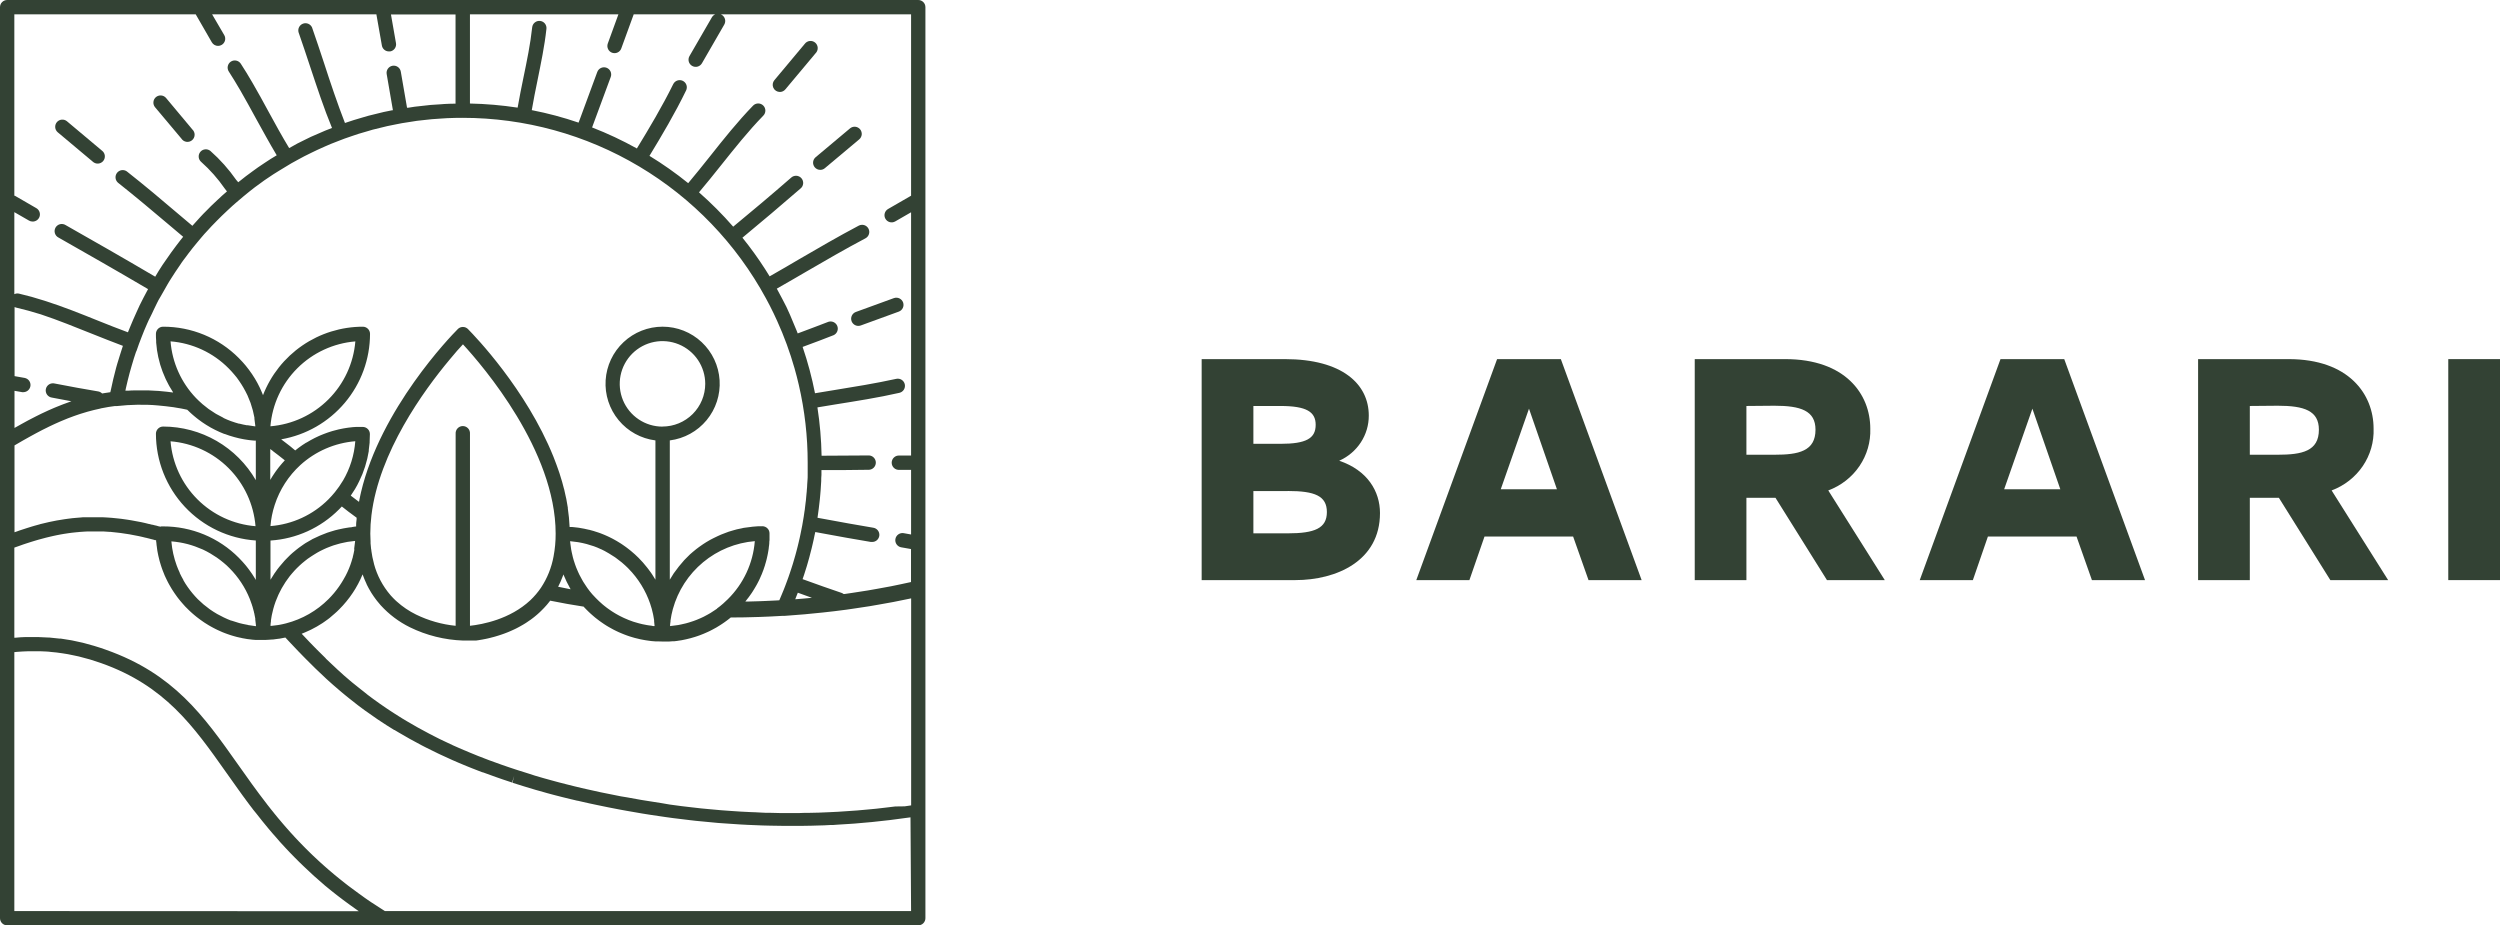
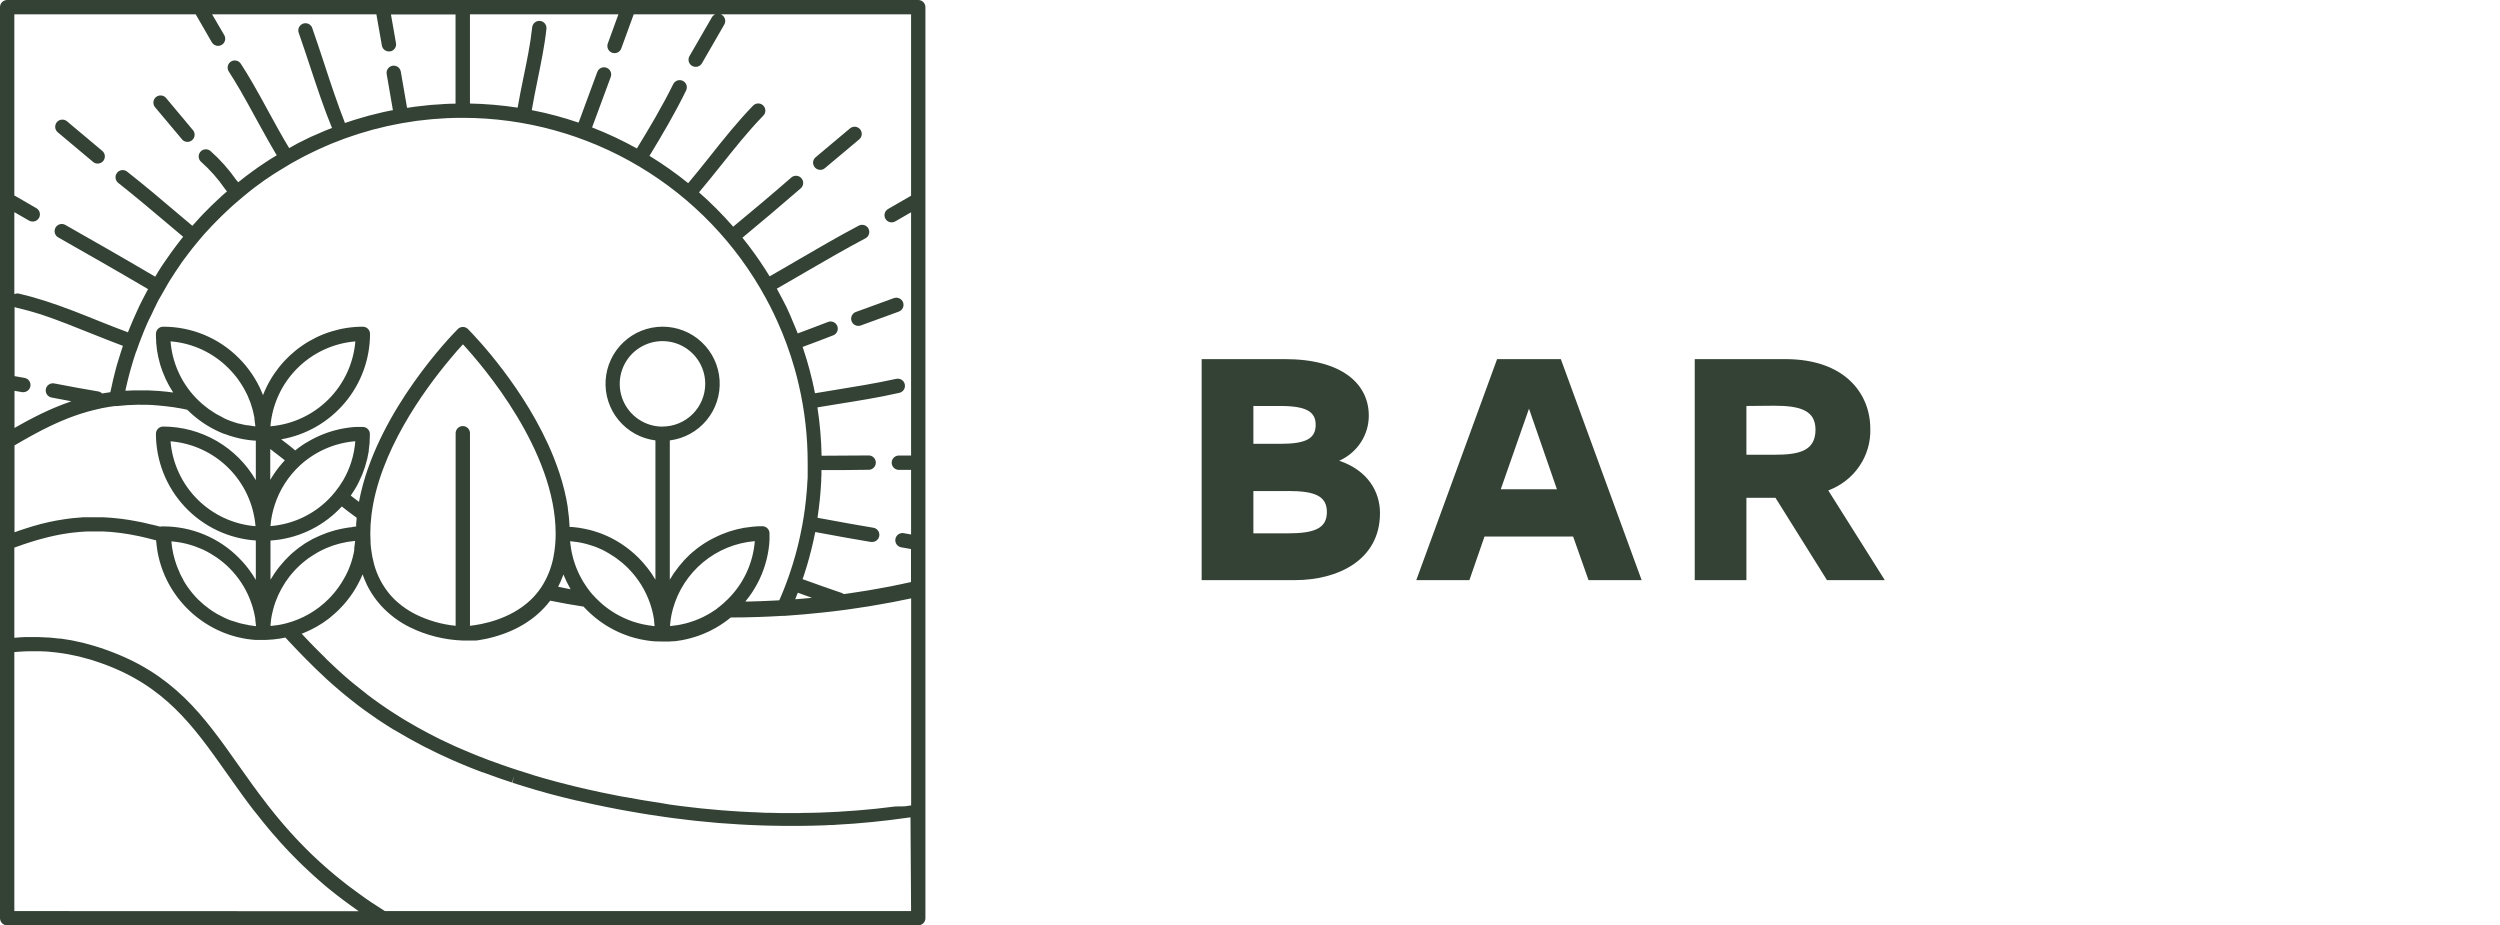
<svg xmlns="http://www.w3.org/2000/svg" width="181" height="67" viewBox="0 0 181 67" fill="none">
  <path d="M67 0.52C67 0.452 66.987 0.385 66.961 0.321C66.935 0.258 66.897 0.201 66.849 0.153C66.801 0.104 66.744 0.066 66.681 0.04C66.618 0.013 66.55 -7.5889e-07 66.482 0H0.52C0.382 0 0.25 0.055 0.152 0.152C0.055 0.25 0 0.382 0 0.52V31.95V46.74V66.477C-7.5889e-07 66.545 0.013 66.613 0.04 66.676C0.066 66.739 0.104 66.796 0.153 66.844C0.201 66.892 0.258 66.93 0.321 66.956C0.385 66.982 0.452 66.995 0.52 66.995H66.482C66.619 66.995 66.751 66.941 66.848 66.843C66.945 66.746 67 66.615 67 66.477V0.52ZM64.814 58.388L64.142 58.469C63.897 58.496 63.675 58.525 63.441 58.55L62.776 58.613L62.06 58.677L61.401 58.723L60.668 58.772L60.008 58.804L59.275 58.835L58.611 58.85C58.366 58.85 58.122 58.85 57.878 58.865H56.471L55.784 58.848C55.54 58.848 55.295 58.848 55.051 58.828C54.807 58.809 54.58 58.806 54.345 58.796L53.629 58.76L52.896 58.711C52.652 58.694 52.43 58.679 52.198 58.66C51.966 58.64 51.69 58.613 51.435 58.591L50.761 58.528C50.497 58.501 50.231 58.467 49.967 58.437L49.32 58.361C49.039 58.327 48.758 58.286 48.477 58.247L47.883 58.144C47.578 58.1 47.273 58.049 46.967 58L46.427 57.914C46.08 57.856 45.733 57.79 45.386 57.726L44.952 57.655C44.463 57.563 43.974 57.462 43.486 57.36L42.526 57.147L42.106 57.052L41.79 56.976L41.597 56.93L41.031 56.788C40.877 56.752 40.725 56.712 40.562 56.668L40.469 56.644L40.224 56.578L39.944 56.502L39.699 56.434L39.404 56.353L39.127 56.273C38.859 56.197 38.593 56.119 38.336 56.028L37.498 55.764L37.454 55.75L37.303 55.701L36.834 55.545C36.655 55.484 36.479 55.425 36.303 55.361L35.39 55.032C35.378 55.026 35.365 55.021 35.353 55.017L35.055 54.902L34.755 54.785L34.708 54.768L34.649 54.746L34.52 54.694L34.469 54.672L34.266 54.589C34.193 54.562 34.122 54.533 34.051 54.502L33.975 54.47L33.641 54.328L33.606 54.316L33.237 54.157C32.954 54.032 32.675 53.913 32.407 53.778L32.221 53.69C31.955 53.563 31.696 53.446 31.442 53.307L31.407 53.29L31.254 53.209L31.07 53.116C30.506 52.821 29.959 52.515 29.439 52.205L29.221 52.073L29.177 52.046L29.15 52.032L28.889 51.868C28.796 51.812 28.703 51.751 28.608 51.69L28.388 51.55L28.227 51.443L27.965 51.269C27.66 51.064 27.36 50.852 27.066 50.637L26.932 50.539L26.903 50.517L26.622 50.307L26.319 50.062L26.126 49.911L25.994 49.806L25.723 49.589L25.478 49.393L25.354 49.288C25.2 49.159 25.048 49.029 24.904 48.902L24.636 48.658L24.408 48.453L24.391 48.435L24.147 48.206L23.925 47.998L23.585 47.676V47.663L22.925 47.011L22.825 46.908L22.681 46.762L22.503 46.579L22.424 46.498C22.227 46.291 22.031 46.088 21.841 45.883L21.941 45.843L22.092 45.78C22.19 45.739 22.288 45.695 22.386 45.648L22.527 45.582C22.649 45.522 22.769 45.458 22.886 45.391L22.94 45.362C23.077 45.284 23.209 45.203 23.338 45.118L23.456 45.037C23.548 44.974 23.639 44.91 23.727 44.844L23.859 44.744L24.103 44.534L24.215 44.439C24.332 44.334 24.46 44.226 24.56 44.116C24.66 44.006 24.743 43.931 24.828 43.835L24.916 43.733C24.97 43.669 25.026 43.608 25.08 43.542C25.134 43.476 25.148 43.454 25.183 43.41C25.217 43.366 25.273 43.298 25.317 43.239L25.42 43.093L25.537 42.926C25.571 42.875 25.605 42.819 25.64 42.765C25.674 42.711 25.708 42.66 25.74 42.606L25.837 42.433C25.867 42.379 25.898 42.328 25.925 42.277C25.952 42.225 25.986 42.157 26.016 42.096C26.045 42.035 26.072 41.991 26.096 41.937L26.177 41.754C26.201 41.7 26.226 41.646 26.248 41.593V41.578C26.287 41.685 26.326 41.788 26.368 41.888L26.412 41.996C26.456 42.098 26.5 42.198 26.548 42.299C26.548 42.299 26.548 42.299 26.548 42.311C26.646 42.511 26.751 42.699 26.861 42.88L26.917 42.97C26.964 43.044 27.012 43.114 27.061 43.185C27.11 43.256 27.137 43.293 27.176 43.344C27.215 43.395 27.252 43.449 27.294 43.501C27.379 43.608 27.465 43.713 27.555 43.813L27.57 43.83C28.168 44.486 28.884 45.024 29.68 45.416C30.881 46.003 32.192 46.33 33.528 46.376H33.799H33.873H33.914H33.997H34.048H34.139H34.2H34.298H34.364H34.469L34.542 46.364L34.652 46.349L34.733 46.334L34.85 46.315L34.938 46.3L35.057 46.276L35.15 46.259L35.277 46.232L35.373 46.21L35.505 46.178L35.605 46.151L35.739 46.117L35.844 46.088L35.981 46.046L36.088 46.014L36.23 45.968L36.34 45.931L36.484 45.88L36.594 45.839L36.741 45.782L36.853 45.736L37 45.672L37.114 45.621L37.261 45.553L37.378 45.496L37.522 45.421L37.64 45.357L37.786 45.274L37.901 45.208L38.048 45.118L38.16 45.044L38.304 44.944L38.417 44.869L38.561 44.761L38.671 44.676L38.81 44.561L38.917 44.47L39.057 44.343L39.157 44.248C39.206 44.204 39.252 44.155 39.298 44.106C39.345 44.057 39.362 44.045 39.391 44.011C39.421 43.977 39.487 43.906 39.533 43.855C39.58 43.803 39.589 43.791 39.619 43.757C39.648 43.723 39.721 43.63 39.773 43.566L39.834 43.488L39.948 43.51C40.295 43.581 40.645 43.647 40.999 43.711L41.123 43.733C41.458 43.791 41.798 43.847 42.14 43.901L42.252 43.918C42.277 43.948 42.306 43.974 42.33 44.004L42.47 44.148L42.621 44.297L42.768 44.434C42.819 44.483 42.873 44.527 42.926 44.573L43.078 44.703L43.244 44.832L43.403 44.954L43.574 45.074L43.737 45.186L43.913 45.299L44.084 45.401L44.265 45.501C44.324 45.533 44.383 45.567 44.441 45.597L44.629 45.69L44.805 45.773L45.001 45.856C45.062 45.88 45.12 45.907 45.181 45.929L45.382 46.005L45.562 46.068L45.773 46.132L45.953 46.185C46.024 46.205 46.097 46.22 46.168 46.237C46.239 46.254 46.288 46.269 46.349 46.281C46.41 46.293 46.501 46.31 46.576 46.325L46.752 46.356C46.833 46.371 46.913 46.381 46.996 46.391L47.158 46.413L47.431 46.435H47.571C47.707 46.435 47.844 46.447 47.983 46.447C48.098 46.447 48.211 46.447 48.323 46.447H48.438L48.663 46.43H48.795L49.002 46.405L49.142 46.383L49.337 46.354L49.481 46.325L49.669 46.286L49.813 46.251L49.999 46.205L50.143 46.163L50.322 46.11L50.466 46.063L50.642 46.002L50.786 45.946L50.957 45.878L51.098 45.816L51.264 45.743L51.406 45.675L51.567 45.592L51.707 45.516L51.863 45.431L52 45.347L52.154 45.252L52.288 45.164L52.435 45.064L52.567 44.969L52.708 44.864L52.838 44.761L52.909 44.705H53.014C53.6 44.705 54.188 44.694 54.778 44.673H54.846C55.44 44.654 56.031 44.624 56.62 44.59H56.695H56.781L56.944 44.578C57.804 44.519 58.679 44.444 59.549 44.348C60.119 44.288 60.689 44.22 61.259 44.143C61.459 44.116 61.66 44.084 61.86 44.055C62.226 44.001 62.593 43.948 62.959 43.889C63.184 43.852 63.406 43.811 63.631 43.772C63.971 43.713 64.313 43.652 64.652 43.589L65.319 43.454C65.534 43.41 65.752 43.369 65.967 43.322V58.31L65.498 58.379L64.814 58.388ZM20.214 45.24L20.067 45.262C19.935 45.284 19.803 45.299 19.671 45.311H19.583C19.583 45.198 19.603 45.086 19.617 44.976C19.616 44.954 19.616 44.932 19.617 44.91C19.632 44.798 19.652 44.688 19.671 44.578L19.693 44.473C19.72 44.343 19.749 44.214 19.786 44.084C19.832 43.908 19.889 43.735 19.95 43.564C19.969 43.51 19.994 43.456 20.016 43.4C20.06 43.288 20.104 43.176 20.155 43.066C20.184 43.002 20.216 42.941 20.248 42.878C20.28 42.814 20.343 42.685 20.397 42.589C20.451 42.494 20.473 42.462 20.512 42.399C20.551 42.335 20.617 42.223 20.673 42.137L20.805 41.952C20.863 41.871 20.922 41.788 20.983 41.707L21.132 41.529C21.196 41.456 21.259 41.38 21.325 41.309L21.486 41.141L21.697 40.938C21.753 40.884 21.811 40.833 21.872 40.781C21.933 40.73 22.019 40.657 22.095 40.598C22.171 40.54 22.217 40.501 22.28 40.454C22.344 40.408 22.437 40.342 22.525 40.288L22.723 40.161C22.803 40.107 22.889 40.061 22.967 40.012C23.045 39.963 23.101 39.936 23.17 39.9C23.238 39.863 23.346 39.812 23.436 39.77C23.526 39.728 23.575 39.704 23.646 39.675C23.717 39.645 23.832 39.602 23.927 39.565L24.14 39.487C24.237 39.455 24.34 39.426 24.44 39.399L24.648 39.34C24.758 39.311 24.87 39.291 24.98 39.269L25.171 39.23C25.305 39.208 25.439 39.194 25.576 39.179L25.708 39.164C25.707 39.175 25.707 39.187 25.708 39.198C25.693 39.372 25.671 39.543 25.644 39.711L25.652 39.821C25.62 39.992 25.586 40.161 25.542 40.327C25.542 40.352 25.542 40.373 25.525 40.395C25.476 40.569 25.425 40.74 25.363 40.911C25.302 41.08 25.234 41.243 25.161 41.4L25.134 41.458C25.061 41.614 24.982 41.768 24.89 41.917L24.846 41.996C24.76 42.142 24.67 42.286 24.572 42.426L24.521 42.499C24.421 42.641 24.315 42.78 24.203 42.914C24.188 42.931 24.174 42.946 24.162 42.963C24.042 43.105 23.917 43.242 23.785 43.373C22.939 44.221 21.881 44.827 20.722 45.128C20.553 45.174 20.385 45.208 20.214 45.24ZM17.937 45.24L17.849 45.225C17.678 45.194 17.504 45.157 17.338 45.113L17.27 45.093C17.094 45.044 16.923 44.991 16.754 44.93H16.73C16.561 44.866 16.393 44.795 16.241 44.72L16.207 44.705C16.046 44.627 15.889 44.544 15.736 44.461L15.677 44.426C15.528 44.339 15.381 44.246 15.237 44.145L15.181 44.106C15.039 44.004 14.9 43.896 14.766 43.784L14.724 43.75C14.585 43.632 14.45 43.505 14.321 43.381C14.053 43.108 13.808 42.813 13.588 42.499C13.478 42.343 13.376 42.184 13.278 42.01C13.278 42.004 13.278 41.997 13.278 41.991C13.183 41.827 13.095 41.661 13.014 41.49V41.468C12.931 41.294 12.858 41.119 12.792 40.94C12.59 40.389 12.462 39.814 12.411 39.23C12.411 39.23 12.411 39.208 12.411 39.198H12.44C12.613 39.213 12.784 39.233 12.955 39.262L13.034 39.274C13.205 39.303 13.371 39.34 13.537 39.382L13.613 39.401C13.779 39.447 13.942 39.496 14.101 39.553L14.172 39.58C14.333 39.638 14.495 39.704 14.661 39.775L14.724 39.804C14.88 39.88 15.037 39.958 15.188 40.048L15.24 40.078C15.393 40.168 15.545 40.264 15.694 40.366L15.731 40.393C15.882 40.499 16.029 40.611 16.17 40.73L16.192 40.747C16.339 40.872 16.483 40.992 16.62 41.141C17.254 41.776 17.752 42.533 18.086 43.366L18.105 43.417C18.154 43.542 18.201 43.662 18.242 43.796C18.242 43.83 18.262 43.862 18.274 43.896C18.315 44.035 18.355 44.175 18.389 44.316C18.389 44.341 18.389 44.368 18.406 44.392C18.435 44.522 18.459 44.649 18.482 44.781C18.482 44.805 18.482 44.832 18.482 44.859C18.504 45.005 18.521 45.152 18.533 45.299C18.534 45.31 18.534 45.321 18.533 45.333H18.496C18.284 45.301 18.11 45.279 17.937 45.25V45.24ZM11.028 37.989H11.006L10.864 37.952L10.806 37.938H10.788L10.505 37.867L10.219 37.803C9.975 37.752 9.731 37.706 9.486 37.667C9.398 37.65 9.313 37.64 9.225 37.625L8.78 37.562L8.48 37.53C8.35 37.515 8.221 37.501 8.094 37.491L7.788 37.469L7.424 37.449H7.121H6.775H6.481C6.367 37.449 6.254 37.449 6.142 37.449C6.029 37.449 5.954 37.449 5.858 37.464L5.526 37.491L5.255 37.515L4.92 37.557L4.676 37.591L4.331 37.647L4.104 37.684C3.97 37.708 3.838 37.737 3.706 37.764L3.55 37.796L3.005 37.925C2.961 37.925 2.917 37.952 2.871 37.962L2.472 38.072L2.274 38.131L1.954 38.231L1.737 38.302L1.444 38.397L1.217 38.478L1.05 38.536V32.248L1.673 31.886L1.725 31.857L2.103 31.645L2.187 31.598L2.541 31.405L2.641 31.351L2.98 31.173L3.093 31.114L3.42 30.953L3.54 30.892L3.867 30.738L3.992 30.68L4.322 30.533L4.449 30.479C4.559 30.43 4.669 30.386 4.781 30.342L4.91 30.289L5.25 30.162L5.377 30.115L5.726 29.995L5.851 29.954C5.971 29.915 6.095 29.878 6.215 29.844L6.337 29.807L6.718 29.707L6.831 29.678L7.234 29.587L7.329 29.561C7.471 29.531 7.615 29.507 7.759 29.482L7.849 29.465L8.326 29.397H8.377H8.487C8.976 29.343 9.445 29.311 9.936 29.304C10.427 29.297 10.913 29.304 11.443 29.355C11.634 29.372 11.822 29.39 12.01 29.412L12.198 29.436L12.565 29.482L12.78 29.519L13.107 29.573L13.327 29.617L13.556 29.666L13.637 29.741L13.767 29.866L13.913 29.998C13.957 30.037 14.001 30.076 14.047 30.113C14.094 30.149 14.15 30.198 14.201 30.24L14.336 30.347L14.499 30.467L14.634 30.565L14.807 30.68L14.941 30.767L15.125 30.877L15.257 30.956L15.457 31.061L15.582 31.127L15.806 31.232C15.843 31.249 15.877 31.268 15.914 31.283C16.019 31.329 16.124 31.373 16.232 31.415H16.258C16.371 31.459 16.483 31.498 16.598 31.537L16.723 31.574C16.798 31.598 16.874 31.622 16.95 31.642L17.101 31.681L17.306 31.733L17.47 31.767L17.668 31.806L17.839 31.833L18.034 31.862L18.21 31.881L18.406 31.899H18.521V34.764C17.841 33.586 16.863 32.606 15.685 31.925C14.507 31.244 13.17 30.884 11.81 30.882C11.672 30.882 11.539 30.937 11.442 31.035C11.344 31.132 11.289 31.265 11.289 31.403C11.291 33.367 12.039 35.258 13.382 36.693C14.724 38.127 16.56 38.999 18.521 39.132V41.988L18.457 41.878L18.352 41.712C18.32 41.661 18.288 41.61 18.254 41.558L18.142 41.4C18.108 41.348 18.071 41.297 18.034 41.248C17.998 41.199 17.954 41.143 17.915 41.092C17.876 41.04 17.841 40.996 17.802 40.948C17.763 40.899 17.707 40.84 17.661 40.784C17.614 40.728 17.59 40.701 17.553 40.662C17.468 40.567 17.381 40.474 17.289 40.383C16.572 39.661 15.718 39.088 14.777 38.698C13.836 38.308 12.828 38.109 11.81 38.111C11.775 38.109 11.739 38.109 11.704 38.111H11.678C11.655 38.115 11.633 38.122 11.612 38.131L11.551 38.114H11.519L11.384 38.075L11.277 38.045H11.253L11.143 38.016L11.043 37.989H11.028ZM4.886 29.155L4.578 29.267L4.41 29.333C4.305 29.372 4.2 29.414 4.097 29.458L3.943 29.521C3.826 29.57 3.699 29.622 3.589 29.675L3.489 29.719C3.335 29.788 3.183 29.859 3.032 29.932L2.995 29.949L2.587 30.152L2.46 30.218L2.147 30.379C2.099 30.406 2.05 30.433 1.998 30.457L1.705 30.618L1.561 30.697C1.458 30.753 1.356 30.809 1.256 30.868L1.129 30.939L1.05 30.983V28.295L1.608 28.393C1.638 28.395 1.669 28.395 1.7 28.393C1.829 28.39 1.951 28.34 2.045 28.252C2.138 28.164 2.196 28.045 2.207 27.917C2.218 27.789 2.181 27.662 2.104 27.559C2.027 27.457 1.914 27.387 1.788 27.362L1.055 27.232V22.232C1.089 22.246 1.125 22.259 1.16 22.268C1.732 22.4 2.318 22.561 2.949 22.757C4.209 23.174 5.482 23.697 6.713 24.186C7.427 24.472 8.162 24.762 8.898 25.039C8.873 25.109 8.851 25.18 8.829 25.251C8.77 25.425 8.717 25.601 8.663 25.774C8.609 25.947 8.551 26.14 8.49 26.336C8.428 26.531 8.394 26.692 8.345 26.873C8.297 27.054 8.245 27.257 8.199 27.45C8.152 27.643 8.116 27.819 8.077 28.002C8.05 28.134 8.016 28.263 7.989 28.395L7.796 28.425L7.6 28.454L7.393 28.488C7.316 28.41 7.217 28.358 7.109 28.339C6.176 28.18 5.072 27.987 3.963 27.767C3.894 27.749 3.822 27.745 3.752 27.756C3.682 27.767 3.614 27.791 3.554 27.829C3.494 27.867 3.442 27.916 3.401 27.975C3.361 28.033 3.333 28.099 3.319 28.169C3.305 28.239 3.306 28.31 3.321 28.38C3.336 28.449 3.365 28.515 3.406 28.573C3.447 28.631 3.5 28.679 3.561 28.716C3.622 28.753 3.689 28.777 3.76 28.786C4.236 28.881 4.71 28.969 5.169 29.052L5.05 29.094L4.886 29.155ZM9.872 25.439C9.931 25.261 9.994 25.085 10.058 24.909C10.121 24.733 10.18 24.582 10.244 24.421C10.307 24.259 10.38 24.074 10.451 23.9C10.522 23.727 10.586 23.582 10.656 23.424C10.727 23.265 10.808 23.082 10.901 22.911C10.994 22.74 11.045 22.603 11.121 22.449C11.196 22.295 11.289 22.114 11.365 21.946C11.441 21.777 11.521 21.648 11.609 21.501C11.697 21.355 11.793 21.171 11.888 21.012C11.983 20.854 12.056 20.724 12.132 20.582C12.208 20.441 12.33 20.26 12.433 20.094C12.535 19.928 12.611 19.815 12.701 19.679C12.792 19.542 12.914 19.363 13.021 19.209C13.129 19.056 13.192 18.938 13.297 18.811C13.402 18.684 13.525 18.506 13.639 18.355C13.754 18.203 13.837 18.096 13.938 17.968C14.038 17.841 14.182 17.673 14.302 17.524C14.421 17.375 14.507 17.279 14.612 17.155C14.717 17.03 14.856 16.869 14.995 16.727C15.134 16.586 15.21 16.483 15.32 16.373C15.43 16.263 15.586 16.097 15.723 15.96C15.86 15.823 15.946 15.733 16.061 15.623C16.175 15.513 16.339 15.354 16.481 15.225C16.622 15.095 16.725 15.008 16.83 14.902C16.935 14.797 17.121 14.658 17.27 14.521L17.629 14.216L18.078 13.85L18.45 13.559C18.606 13.441 18.765 13.329 18.924 13.214C19.082 13.1 19.168 13.031 19.307 12.943C19.447 12.855 19.63 12.723 19.796 12.616L20.189 12.371C20.355 12.266 20.524 12.166 20.692 12.066L21.096 11.822C21.267 11.724 21.44 11.631 21.613 11.538C21.787 11.446 21.887 11.387 22.026 11.316C22.166 11.245 22.381 11.14 22.559 11.052L22.979 10.85C23.16 10.766 23.341 10.688 23.524 10.605C23.666 10.544 23.81 10.478 23.954 10.419C24.137 10.344 24.325 10.273 24.511 10.202C24.657 10.146 24.802 10.087 24.948 10.034C25.136 9.965 25.327 9.902 25.517 9.838C25.666 9.789 25.813 9.735 25.962 9.689C26.155 9.628 26.351 9.574 26.546 9.518L26.993 9.386C27.191 9.335 27.391 9.288 27.591 9.24L28.041 9.13C28.246 9.083 28.451 9.047 28.657 9.005C28.806 8.976 28.955 8.944 29.106 8.917C29.319 8.878 29.531 8.849 29.746 8.817C29.893 8.795 30.037 8.768 30.184 8.748C30.408 8.719 30.636 8.697 30.86 8.673C31 8.658 31.136 8.641 31.276 8.629C31.52 8.607 31.776 8.592 32.026 8.577L32.38 8.555C32.751 8.538 33.113 8.531 33.494 8.531C37.993 8.532 42.408 9.747 46.273 12.049C50.139 14.35 53.312 17.652 55.457 21.606C55.552 21.785 55.647 21.963 55.74 22.141C55.924 22.5 56.099 22.863 56.265 23.233C56.77 24.346 57.191 25.495 57.526 26.671C57.638 27.066 57.741 27.465 57.834 27.868C58.262 29.715 58.477 31.605 58.476 33.501C58.476 33.721 58.476 33.941 58.476 34.158V34.368C58.476 34.517 58.476 34.666 58.459 34.816C58.459 34.899 58.447 34.982 58.442 35.06C58.442 35.194 58.427 35.329 58.415 35.465C58.415 35.551 58.401 35.639 58.393 35.724C58.381 35.854 58.371 35.986 58.357 36.115C58.357 36.203 58.337 36.294 58.327 36.382C58.313 36.509 58.298 36.626 58.281 36.763C58.281 36.851 58.256 36.941 58.244 37.031C58.232 37.122 58.21 37.276 58.19 37.405C58.171 37.535 58.159 37.586 58.144 37.676C58.129 37.767 58.102 37.921 58.081 38.045C58.059 38.17 58.046 38.226 58.027 38.316C58.007 38.407 57.98 38.561 57.953 38.683C57.927 38.805 57.914 38.864 57.895 38.954C57.875 39.044 57.841 39.198 57.812 39.313L57.746 39.584C57.714 39.704 57.685 39.829 57.653 39.944L57.58 40.212C57.545 40.332 57.514 40.456 57.477 40.566L57.397 40.838L57.286 41.184C57.257 41.277 57.225 41.368 57.196 41.458L57.079 41.8C57.045 41.891 57.013 41.981 56.979 42.074L56.854 42.408L56.747 42.685C56.703 42.794 56.659 42.904 56.612 43.012C56.566 43.119 56.536 43.198 56.495 43.29L56.422 43.461L56.158 43.476L55.425 43.51L55.005 43.527C54.76 43.527 54.516 43.544 54.252 43.549H53.971V43.537L54.02 43.476C54.079 43.403 54.138 43.33 54.194 43.254L54.269 43.151L54.404 42.961L54.482 42.843C54.521 42.782 54.56 42.721 54.597 42.658C54.633 42.594 54.648 42.575 54.672 42.533L54.78 42.347C54.802 42.303 54.826 42.262 54.848 42.22L54.949 42.023L55.007 41.9C55.041 41.825 55.076 41.749 55.107 41.671L55.151 41.573C55.195 41.465 55.239 41.353 55.278 41.243L55.3 41.175C55.332 41.087 55.361 40.996 55.391 40.906C55.391 40.864 55.413 40.823 55.425 40.781C55.437 40.74 55.467 40.635 55.486 40.562C55.506 40.488 55.508 40.469 55.52 40.422C55.532 40.376 55.552 40.281 55.567 40.21L55.596 40.066L55.633 39.853L55.655 39.709C55.655 39.636 55.674 39.562 55.681 39.489L55.696 39.347C55.696 39.267 55.696 39.186 55.713 39.103C55.713 39.064 55.713 39.023 55.713 38.983C55.713 38.864 55.713 38.739 55.713 38.619C55.714 38.551 55.7 38.483 55.675 38.42C55.649 38.357 55.611 38.3 55.562 38.252C55.514 38.203 55.457 38.165 55.394 38.139C55.331 38.112 55.264 38.099 55.195 38.099C54.985 38.099 54.775 38.099 54.57 38.126C54.502 38.126 54.433 38.143 54.365 38.15C54.228 38.165 54.091 38.18 53.954 38.202C53.876 38.202 53.795 38.231 53.71 38.248C53.588 38.27 53.466 38.294 53.348 38.324C53.231 38.353 53.182 38.368 53.104 38.392C53.026 38.417 52.879 38.456 52.767 38.492C52.654 38.529 52.601 38.551 52.523 38.583C52.444 38.614 52.31 38.661 52.205 38.705C52.1 38.749 52.041 38.776 51.961 38.815C51.88 38.854 51.758 38.91 51.658 38.961L51.413 39.088C51.316 39.142 51.221 39.198 51.125 39.257L50.901 39.401C50.805 39.462 50.715 39.528 50.624 39.594C50.534 39.66 50.48 39.697 50.412 39.753C50.343 39.809 50.236 39.895 50.148 39.97C50.06 40.046 50.016 40.08 49.953 40.139L49.708 40.383C49.652 40.442 49.591 40.498 49.535 40.559C49.479 40.62 49.366 40.75 49.291 40.847C49.242 40.904 49.193 40.955 49.149 41.014C49.039 41.15 48.936 41.29 48.836 41.434C48.819 41.456 48.802 41.475 48.787 41.497C48.685 41.651 48.587 41.807 48.494 41.969V31.886C49.537 31.754 50.49 31.229 51.16 30.419C51.83 29.609 52.165 28.574 52.099 27.525C52.033 26.476 51.569 25.491 50.803 24.772C50.037 24.052 49.025 23.652 47.974 23.652C46.922 23.652 45.911 24.052 45.145 24.772C44.378 25.491 43.915 26.476 43.848 27.525C43.782 28.574 44.118 29.609 44.788 30.419C45.457 31.229 46.41 31.754 47.453 31.886V41.988V41.971L47.409 41.898C47.346 41.79 47.28 41.685 47.212 41.583L47.123 41.453L46.943 41.209C46.909 41.165 46.877 41.121 46.843 41.08C46.777 40.996 46.711 40.913 46.64 40.835C46.611 40.796 46.579 40.759 46.547 40.723C46.444 40.61 46.342 40.498 46.232 40.388C46.122 40.278 46.053 40.215 45.963 40.132L45.875 40.056C45.812 40 45.748 39.944 45.682 39.89L45.575 39.804C45.516 39.755 45.455 39.709 45.394 39.663L45.274 39.575C45.215 39.533 45.157 39.489 45.096 39.45L44.969 39.364C44.91 39.325 44.849 39.289 44.788 39.252L44.656 39.172L44.473 39.069L44.339 38.996L44.148 38.9L44.011 38.834L43.813 38.746L43.679 38.69L43.469 38.607L43.339 38.561C43.261 38.531 43.183 38.507 43.095 38.483L42.985 38.446C42.875 38.414 42.765 38.382 42.653 38.355H42.636C42.516 38.326 42.391 38.299 42.279 38.275L42.176 38.258L41.917 38.211L41.785 38.194L41.541 38.167L41.395 38.153H41.238C41.239 38.141 41.239 38.13 41.238 38.118C41.218 37.683 41.176 37.25 41.111 36.819C41.111 36.799 41.111 36.78 41.111 36.758C41.082 36.564 41.048 36.368 41.009 36.171C41.009 36.132 40.992 36.093 40.984 36.054C40.948 35.878 40.911 35.702 40.867 35.526C40.867 35.475 40.84 35.426 40.828 35.375C40.786 35.214 40.745 35.053 40.698 34.886C40.679 34.821 40.659 34.752 40.637 34.686C40.596 34.547 40.554 34.408 40.508 34.266C40.476 34.171 40.444 34.078 40.41 33.983C40.376 33.887 40.337 33.767 40.295 33.66C40.254 33.553 40.19 33.377 40.134 33.235L40.068 33.064C38.099 28.178 34.351 24.301 33.914 23.859L33.88 23.822C33.782 23.725 33.651 23.671 33.513 23.671C33.376 23.671 33.244 23.725 33.147 23.822L33.118 23.854C32.629 24.342 27.555 29.597 26.133 35.654C26.133 35.69 26.116 35.724 26.109 35.759C26.077 35.898 26.047 36.037 26.021 36.179C26.021 36.23 25.999 36.281 25.989 36.333L25.933 36.291L25.405 35.891H25.393L25.412 35.856C25.512 35.715 25.605 35.571 25.693 35.424L25.737 35.348C25.825 35.197 25.911 35.045 25.982 34.889L26.011 34.83C26.091 34.666 26.167 34.498 26.236 34.329C26.304 34.158 26.365 33.987 26.421 33.814C26.426 33.792 26.433 33.771 26.441 33.75C26.492 33.584 26.539 33.416 26.58 33.247C26.58 33.218 26.595 33.191 26.6 33.162C26.639 32.993 26.673 32.825 26.7 32.656C26.7 32.627 26.7 32.597 26.7 32.568C26.727 32.395 26.746 32.224 26.761 32.048C26.761 32.026 26.761 32.004 26.761 31.982C26.773 31.798 26.78 31.615 26.78 31.43C26.781 31.361 26.768 31.294 26.742 31.231C26.716 31.168 26.678 31.11 26.63 31.062C26.581 31.013 26.524 30.975 26.461 30.949C26.398 30.923 26.331 30.909 26.262 30.909C26.145 30.909 26.018 30.909 25.913 30.909H25.801C25.723 30.909 25.641 30.914 25.556 30.924L25.422 30.939L25.215 30.963L25.07 30.985L24.872 31.017L24.726 31.046L24.535 31.085L24.389 31.122L24.201 31.171L24.056 31.21L23.871 31.268L23.729 31.315L23.543 31.383C23.5 31.398 23.453 31.415 23.409 31.434L23.221 31.51L23.091 31.566L22.898 31.657L22.781 31.713L22.569 31.825L22.478 31.874C22.378 31.928 22.278 31.986 22.18 32.048H22.166L21.892 32.226L21.799 32.292L21.611 32.426L21.501 32.512L21.374 32.612L21.35 32.592L21.01 32.309L20.964 32.272C20.834 32.17 20.7 32.067 20.561 31.962L20.477 31.899L20.358 31.808C22.157 31.495 23.788 30.558 24.965 29.161C26.142 27.765 26.788 25.998 26.79 24.171C26.79 24.034 26.735 23.902 26.637 23.805C26.539 23.708 26.407 23.653 26.27 23.653C24.706 23.655 23.178 24.13 21.889 25.015C20.599 25.9 19.606 27.154 19.041 28.613C19.041 28.593 19.026 28.576 19.021 28.559L18.955 28.398C18.931 28.337 18.902 28.276 18.875 28.215C18.848 28.153 18.828 28.11 18.804 28.058C18.779 28.007 18.743 27.938 18.714 27.88L18.635 27.726C18.604 27.667 18.569 27.609 18.535 27.55L18.45 27.403C18.413 27.345 18.376 27.286 18.337 27.227L18.249 27.088C18.21 27.03 18.166 26.971 18.125 26.915C18.083 26.859 18.064 26.824 18.032 26.783C18 26.741 17.939 26.663 17.893 26.605L17.8 26.485L17.636 26.294L17.551 26.199C17.468 26.104 17.38 26.013 17.289 25.923C16.571 25.201 15.717 24.629 14.777 24.239C13.836 23.85 12.828 23.651 11.81 23.653C11.741 23.653 11.674 23.666 11.611 23.692C11.547 23.718 11.49 23.756 11.442 23.804C11.393 23.852 11.355 23.91 11.329 23.973C11.303 24.035 11.289 24.103 11.289 24.171C11.289 24.342 11.289 24.511 11.306 24.679C11.306 24.718 11.306 24.76 11.306 24.799C11.321 24.968 11.336 25.134 11.36 25.288C11.361 25.297 11.361 25.306 11.36 25.315C11.384 25.473 11.414 25.63 11.446 25.784C11.446 25.823 11.463 25.859 11.47 25.898C11.509 26.06 11.548 26.219 11.595 26.387L11.609 26.431C11.653 26.578 11.704 26.722 11.756 26.866C11.771 26.9 11.783 26.937 11.797 26.971C11.856 27.124 11.919 27.276 11.988 27.425C11.998 27.444 12.007 27.462 12.015 27.482C12.078 27.616 12.147 27.748 12.218 27.88C12.237 27.912 12.254 27.943 12.271 27.975C12.352 28.119 12.437 28.261 12.528 28.398C12.528 28.398 12.528 28.41 12.528 28.417L12.257 28.383L12.078 28.361L11.502 28.305C11.258 28.288 11.013 28.273 10.769 28.266H10.505C10.349 28.266 10.195 28.266 10.041 28.266H9.804C9.63 28.266 9.457 28.266 9.286 28.285H9.108H9.078L9.122 28.073C9.161 27.895 9.205 27.719 9.247 27.54C9.288 27.362 9.337 27.179 9.386 26.998C9.435 26.817 9.481 26.651 9.533 26.48C9.584 26.309 9.638 26.121 9.694 25.942C9.75 25.764 9.804 25.605 9.86 25.439H9.872ZM58.244 43.332L57.917 43.359L57.575 43.386C57.614 43.29 57.651 43.195 57.687 43.1C57.724 43.005 57.739 42.975 57.763 42.912C58.12 43.044 58.457 43.156 58.784 43.281C58.596 43.298 58.418 43.317 58.237 43.332H58.244ZM51.917 44.065C51.865 44.104 51.812 44.136 51.758 44.172C51.655 44.243 51.55 44.314 51.443 44.378C51.379 44.417 51.313 44.453 51.247 44.49L50.947 44.651L50.732 44.751C50.632 44.798 50.529 44.839 50.426 44.881L50.202 44.964C50.099 45.001 49.992 45.035 49.887 45.066L49.662 45.13C49.55 45.159 49.435 45.184 49.322 45.208L49.107 45.252C48.978 45.274 48.848 45.289 48.719 45.303L48.543 45.325H48.511C48.511 45.213 48.531 45.101 48.545 44.991C48.545 44.969 48.545 44.949 48.545 44.927C48.56 44.815 48.58 44.703 48.602 44.59C48.602 44.556 48.614 44.522 48.621 44.487C48.648 44.358 48.68 44.228 48.714 44.099C49.08 42.77 49.845 41.585 50.907 40.705C51.968 39.825 53.274 39.292 54.648 39.179C54.523 40.77 53.829 42.262 52.694 43.383C52.589 43.491 52.471 43.598 52.352 43.703C52.212 43.828 52.063 43.945 51.909 44.057L51.917 44.065ZM47.18 45.303L46.977 45.277L46.835 45.255L46.63 45.215L46.498 45.189L46.281 45.135L46.166 45.103C46.073 45.079 45.983 45.052 45.892 45.023L45.836 45.005C45.729 44.969 45.623 44.93 45.516 44.888L45.421 44.847C45.347 44.817 45.274 44.788 45.203 44.754L45.084 44.698L44.895 44.605L44.771 44.539L44.595 44.441L44.47 44.365L44.302 44.26L44.18 44.177L44.016 44.062L43.901 43.977L43.74 43.85L43.633 43.762L43.469 43.615C43.437 43.589 43.405 43.562 43.376 43.532C43.347 43.503 43.254 43.415 43.195 43.354L43.129 43.288C43.046 43.205 42.968 43.117 42.885 43.029C42.76 42.885 42.641 42.736 42.533 42.584C42.496 42.533 42.462 42.479 42.428 42.428C42.357 42.323 42.286 42.218 42.22 42.11C42.181 42.047 42.147 41.983 42.113 41.917C42.079 41.852 42.001 41.717 41.949 41.612C41.915 41.544 41.883 41.473 41.852 41.404C41.82 41.336 41.761 41.199 41.72 41.094L41.639 40.874C41.602 40.769 41.568 40.662 41.534 40.554C41.5 40.447 41.492 40.408 41.473 40.334C41.444 40.219 41.419 40.105 41.395 39.99C41.38 39.922 41.363 39.851 41.353 39.78C41.329 39.65 41.314 39.521 41.299 39.389C41.299 39.333 41.282 39.274 41.277 39.218V39.186H41.309C41.483 39.201 41.654 39.223 41.825 39.25L41.91 39.264C42.081 39.294 42.252 39.33 42.418 39.374L42.484 39.391C42.658 39.438 42.831 39.492 43 39.55C43.166 39.609 43.332 39.677 43.488 39.753L43.549 39.777C43.706 39.851 43.857 39.931 44.006 40.022L44.084 40.066C44.231 40.151 44.375 40.244 44.517 40.339L44.59 40.391C44.732 40.491 44.869 40.598 45.003 40.708L45.054 40.752C45.194 40.872 45.333 40.996 45.465 41.128C45.597 41.26 45.665 41.336 45.76 41.444C46.426 42.202 46.913 43.1 47.185 44.072C47.221 44.202 47.251 44.331 47.28 44.463L47.302 44.578C47.324 44.683 47.341 44.79 47.358 44.898C47.358 44.927 47.358 44.954 47.358 44.983C47.373 45.098 47.385 45.213 47.392 45.328H47.29L47.18 45.303ZM40.501 42.499L40.41 42.482C40.442 42.421 40.469 42.357 40.498 42.294L40.586 42.11C40.632 42.001 40.676 41.891 40.72 41.778C40.74 41.724 40.764 41.671 40.784 41.614C40.784 41.602 40.784 41.59 40.796 41.578C40.797 41.587 40.797 41.596 40.796 41.605C40.864 41.766 40.938 41.927 41.014 42.093L41.057 42.179C41.138 42.335 41.224 42.492 41.302 42.643C41.306 42.649 41.31 42.656 41.314 42.663L41.221 42.645L40.501 42.499ZM34.026 45.316V31.403C34.031 31.331 34.022 31.26 33.998 31.193C33.974 31.126 33.936 31.064 33.888 31.012C33.839 30.96 33.78 30.918 33.715 30.89C33.649 30.861 33.579 30.847 33.507 30.847C33.436 30.847 33.365 30.861 33.3 30.89C33.235 30.918 33.176 30.96 33.127 31.012C33.078 31.064 33.041 31.126 33.017 31.193C32.993 31.26 32.983 31.331 32.988 31.403V45.308C31.993 45.209 31.024 44.933 30.125 44.495C29.616 44.245 29.144 43.926 28.723 43.547L28.632 43.464L28.483 43.317C28.427 43.259 28.368 43.2 28.312 43.136C28.298 43.119 28.285 43.102 28.268 43.085C27.706 42.431 27.299 41.659 27.076 40.825V40.813C27.037 40.669 27 40.518 26.969 40.364L26.954 40.288C26.927 40.154 26.905 40.014 26.886 39.873C26.886 39.834 26.886 39.792 26.868 39.753C26.854 39.619 26.841 39.482 26.829 39.34C26.829 39.294 26.829 39.247 26.829 39.201C26.829 39.015 26.81 38.827 26.81 38.634C26.811 38.188 26.839 37.743 26.893 37.3C27.447 32.732 30.667 28.293 32.541 26.05C32.942 25.561 33.274 25.185 33.518 24.929C34.969 26.504 40.229 32.632 40.229 38.634C40.232 39.187 40.181 39.739 40.078 40.283C39.932 41.092 39.623 41.862 39.169 42.548C38.945 42.878 38.686 43.182 38.397 43.457C36.917 44.839 34.935 45.208 34.019 45.308L34.026 45.316ZM25.476 38.17C25.349 38.17 25.232 38.197 25.1 38.216L24.855 38.258C24.736 38.28 24.611 38.304 24.499 38.334L24.269 38.39C24.149 38.422 24.025 38.458 23.915 38.497L23.7 38.566C23.573 38.612 23.456 38.661 23.321 38.715L23.153 38.783C22.974 38.861 22.798 38.947 22.627 39.027L22.549 39.074C22.406 39.152 22.264 39.233 22.124 39.318C22.065 39.355 22.009 39.396 21.953 39.433C21.848 39.504 21.743 39.577 21.643 39.653C21.543 39.728 21.521 39.746 21.462 39.794C21.403 39.843 21.274 39.944 21.186 40.022C21.098 40.1 21.066 40.127 21.01 40.181C20.954 40.234 20.837 40.344 20.766 40.425C20.695 40.505 20.656 40.535 20.605 40.591C20.518 40.684 20.437 40.779 20.36 40.877C20.314 40.931 20.267 40.982 20.226 41.035C20.126 41.16 20.03 41.28 19.938 41.424C19.918 41.453 19.896 41.48 19.874 41.51C19.771 41.661 19.676 41.815 19.583 41.974V39.135C21.456 39.014 23.22 38.213 24.543 36.882C24.614 36.814 24.683 36.743 24.748 36.67L24.77 36.687L25.258 37.068L25.381 37.158L25.742 37.425L25.82 37.483C25.82 37.569 25.82 37.652 25.803 37.728C25.786 37.803 25.789 37.913 25.784 38.004V38.123H25.708C25.61 38.143 25.535 38.153 25.461 38.163L25.476 38.17ZM17.902 30.792H17.883C17.697 30.76 17.514 30.719 17.333 30.672H17.292C17.113 30.623 16.942 30.567 16.769 30.506L16.701 30.482C16.534 30.421 16.373 30.352 16.212 30.276L16.124 30.22C15.968 30.145 15.814 30.064 15.662 29.976L15.586 29.93C15.435 29.839 15.286 29.741 15.144 29.639L15.078 29.592C14.932 29.485 14.79 29.372 14.651 29.253L14.612 29.216C14.465 29.089 14.326 28.955 14.189 28.816C13.12 27.702 12.47 26.253 12.347 24.714C13.938 24.84 15.43 25.534 16.552 26.668C16.691 26.807 16.82 26.949 16.945 27.098L16.962 27.118C17.082 27.259 17.206 27.408 17.299 27.557L17.326 27.596C17.429 27.743 17.524 27.895 17.614 28.048L17.643 28.1C17.732 28.251 17.81 28.407 17.888 28.564C17.9 28.586 17.91 28.608 17.92 28.63C17.99 28.784 18.054 28.942 18.113 29.104L18.142 29.177C18.198 29.338 18.247 29.5 18.291 29.666L18.313 29.746C18.355 29.91 18.391 30.078 18.42 30.235C18.42 30.264 18.42 30.291 18.42 30.318C18.447 30.486 18.469 30.657 18.484 30.831C18.485 30.842 18.485 30.854 18.484 30.865H18.442C18.267 30.841 18.078 30.816 17.895 30.782L17.902 30.792ZM19.788 32.683L20.133 32.944L20.236 33.025L20.6 33.311L20.619 33.328L20.546 33.411L20.429 33.54L20.289 33.706L20.182 33.836L20.045 34.017C20.016 34.061 19.984 34.102 19.952 34.144C19.92 34.185 19.859 34.281 19.813 34.349L19.737 34.464C19.679 34.557 19.622 34.649 19.566 34.745V34.762V32.509L19.725 32.627L19.788 32.683ZM24.831 34.796C24.657 35.087 24.463 35.366 24.25 35.629C24.105 35.807 23.949 35.981 23.785 36.147C22.661 37.276 21.169 37.965 19.581 38.089C19.622 37.566 19.727 37.049 19.891 36.55C20.25 35.447 20.888 34.456 21.743 33.672C22.842 32.672 24.242 32.065 25.723 31.945C25.647 32.951 25.343 33.926 24.833 34.796H24.831ZM47.959 30.887C47.347 30.886 46.749 30.704 46.241 30.363C45.733 30.023 45.337 29.54 45.103 28.974C44.87 28.409 44.809 27.787 44.928 27.187C45.048 26.587 45.343 26.036 45.775 25.603C46.208 25.171 46.759 24.876 47.359 24.756C47.959 24.637 48.581 24.698 49.146 24.931C49.712 25.165 50.195 25.561 50.536 26.069C50.876 26.577 51.058 27.175 51.059 27.787C51.059 28.608 50.732 29.395 50.151 29.976C49.57 30.556 48.783 30.882 47.962 30.882L47.959 30.887ZM19.578 30.868C19.709 29.28 20.398 27.791 21.524 26.665C22.651 25.538 24.14 24.849 25.727 24.718C25.595 26.304 24.905 27.791 23.779 28.916C22.654 30.041 21.166 30.731 19.581 30.863L19.578 30.868ZM18.496 38.096C16.909 37.967 15.42 37.277 14.294 36.151C13.168 35.026 12.478 33.537 12.347 31.95C13.934 32.079 15.423 32.768 16.549 33.892C17.676 35.017 18.367 36.505 18.499 38.092L18.496 38.096ZM65.962 14.17L64.296 15.132C64.176 15.201 64.089 15.314 64.054 15.447C64.018 15.58 64.036 15.721 64.105 15.841C64.174 15.96 64.287 16.047 64.42 16.083C64.553 16.118 64.694 16.1 64.814 16.031L65.962 15.369V32.981H65.114C65.043 32.976 64.971 32.986 64.904 33.01C64.837 33.033 64.775 33.071 64.723 33.12C64.671 33.168 64.629 33.227 64.601 33.293C64.573 33.358 64.558 33.429 64.558 33.5C64.558 33.571 64.573 33.642 64.601 33.707C64.629 33.773 64.671 33.832 64.723 33.88C64.775 33.929 64.837 33.967 64.904 33.99C64.971 34.014 65.043 34.024 65.114 34.019H65.962V38.697L65.405 38.597C65.272 38.581 65.138 38.615 65.031 38.695C64.923 38.774 64.85 38.892 64.827 39.023C64.804 39.155 64.832 39.29 64.906 39.401C64.98 39.513 65.094 39.591 65.224 39.621L65.957 39.751V42.14L65.2 42.303L64.515 42.445C64.178 42.511 63.839 42.57 63.502 42.631C63.279 42.67 63.059 42.711 62.837 42.748C62.466 42.812 62.092 42.865 61.718 42.922L61.139 43.007H61.078C61.033 42.971 60.981 42.943 60.927 42.924C60.067 42.633 59.16 42.313 58.107 41.93L58.166 41.759C58.183 41.705 58.203 41.651 58.22 41.6C58.288 41.395 58.352 41.187 58.415 40.982L58.489 40.725C58.525 40.598 58.562 40.481 58.596 40.347C58.63 40.212 58.645 40.156 58.669 40.061C58.694 39.965 58.73 39.829 58.76 39.711C58.789 39.594 58.809 39.511 58.831 39.411C58.852 39.311 58.884 39.184 58.909 39.069C58.933 38.954 58.953 38.866 58.972 38.764C58.992 38.661 59.009 38.595 59.026 38.519L59.49 38.605C60.656 38.82 61.86 39.042 63.05 39.237C63.078 39.24 63.107 39.24 63.135 39.237C63.268 39.241 63.396 39.193 63.495 39.105C63.593 39.016 63.654 38.893 63.665 38.761C63.675 38.629 63.635 38.498 63.552 38.395C63.469 38.292 63.349 38.224 63.218 38.206C62.038 38.011 60.839 37.791 59.678 37.576L59.19 37.488C59.19 37.488 59.19 37.474 59.19 37.466C59.207 37.349 59.224 37.222 59.239 37.114C59.253 37.007 59.268 36.912 59.28 36.812C59.292 36.711 59.309 36.567 59.322 36.45C59.334 36.333 59.346 36.255 59.356 36.154C59.365 36.054 59.378 35.91 59.39 35.781C59.402 35.651 59.407 35.59 59.414 35.495C59.422 35.399 59.431 35.231 59.439 35.099C59.439 35.009 59.451 34.921 59.456 34.83C59.456 34.684 59.456 34.537 59.473 34.388V34.163C59.473 34.119 59.473 34.075 59.473 34.034C60.624 34.034 61.774 34.034 62.925 34.012C63.057 34.003 63.18 33.944 63.27 33.848C63.36 33.751 63.41 33.624 63.41 33.493C63.41 33.361 63.36 33.234 63.27 33.138C63.18 33.041 63.057 32.983 62.925 32.974C61.777 32.986 60.631 32.991 59.483 32.995C59.461 31.823 59.361 30.654 59.182 29.495C59.611 29.421 60.04 29.351 60.47 29.282C61.992 29.038 63.568 28.794 65.112 28.442C65.178 28.427 65.241 28.399 65.297 28.361C65.353 28.322 65.401 28.272 65.437 28.215C65.474 28.157 65.499 28.093 65.511 28.026C65.523 27.959 65.522 27.89 65.507 27.824C65.493 27.757 65.465 27.694 65.426 27.638C65.387 27.582 65.338 27.535 65.28 27.498C65.223 27.461 65.159 27.436 65.092 27.424C65.025 27.412 64.956 27.413 64.889 27.428C63.377 27.76 61.816 28.012 60.309 28.256L59.006 28.471C58.784 27.334 58.484 26.213 58.11 25.117C59.002 24.789 59.705 24.523 60.36 24.264C60.479 24.207 60.572 24.107 60.62 23.984C60.669 23.861 60.668 23.725 60.62 23.602C60.571 23.48 60.477 23.38 60.358 23.324C60.238 23.267 60.102 23.259 59.976 23.299C59.329 23.543 58.635 23.817 57.753 24.14L57.687 23.964C57.524 23.571 57.361 23.183 57.199 22.798C57.036 22.414 56.852 22.035 56.649 21.662C56.517 21.403 56.38 21.152 56.241 20.898C56.642 20.671 57.041 20.442 57.44 20.209L58.322 19.696C59.737 18.875 61.198 18.025 62.661 17.253C62.721 17.221 62.775 17.177 62.818 17.124C62.861 17.072 62.894 17.011 62.913 16.946C62.933 16.881 62.94 16.812 62.934 16.744C62.927 16.676 62.907 16.61 62.875 16.55C62.843 16.49 62.799 16.437 62.747 16.394C62.694 16.35 62.633 16.318 62.568 16.298C62.503 16.278 62.434 16.271 62.367 16.278C62.299 16.285 62.233 16.304 62.173 16.337C60.69 17.121 59.219 17.976 57.797 18.804L56.922 19.317C56.525 19.55 56.124 19.78 55.721 20.008C55.615 19.835 55.508 19.662 55.398 19.491C54.891 18.7 54.342 17.939 53.752 17.209C55.132 16.068 56.541 14.876 57.949 13.656C58.005 13.613 58.051 13.559 58.086 13.497C58.12 13.435 58.141 13.367 58.148 13.296C58.155 13.226 58.148 13.154 58.126 13.087C58.105 13.019 58.069 12.957 58.023 12.903C57.977 12.85 57.92 12.807 57.856 12.776C57.792 12.745 57.722 12.728 57.652 12.725C57.581 12.722 57.51 12.734 57.444 12.759C57.378 12.784 57.318 12.823 57.267 12.872C55.867 14.094 54.46 15.276 53.084 16.412C52.315 15.529 51.487 14.698 50.607 13.925C51.152 13.283 51.69 12.611 52.212 11.956C53.177 10.749 54.167 9.498 55.261 8.375C55.358 8.277 55.413 8.146 55.413 8.008C55.413 7.871 55.358 7.739 55.261 7.642C55.164 7.545 55.032 7.49 54.895 7.49C54.757 7.49 54.626 7.545 54.528 7.642C53.405 8.8 52.393 10.068 51.413 11.306C50.871 11.986 50.356 12.63 49.825 13.261C48.935 12.541 47.998 11.88 47.021 11.284C47.925 9.799 48.863 8.216 49.674 6.547C49.704 6.486 49.721 6.419 49.725 6.351C49.73 6.283 49.72 6.215 49.698 6.151C49.676 6.086 49.641 6.027 49.596 5.976C49.551 5.925 49.496 5.883 49.435 5.853C49.373 5.824 49.307 5.806 49.239 5.802C49.171 5.798 49.103 5.807 49.038 5.83C48.974 5.852 48.914 5.886 48.863 5.932C48.812 5.977 48.771 6.032 48.741 6.093C47.935 7.725 47.004 9.284 46.11 10.749C45.065 10.168 43.982 9.659 42.868 9.227L42.926 9.066C43.361 7.908 43.792 6.743 44.219 5.57C44.266 5.441 44.26 5.297 44.202 5.172C44.144 5.047 44.038 4.95 43.908 4.903C43.779 4.856 43.636 4.862 43.511 4.92C43.386 4.978 43.289 5.084 43.242 5.213C42.816 6.381 42.386 7.547 41.952 8.712L41.888 8.878C40.781 8.499 39.649 8.197 38.5 7.974C38.622 7.253 38.771 6.525 38.915 5.819C39.159 4.598 39.426 3.352 39.562 2.086C39.577 1.95 39.537 1.813 39.451 1.705C39.365 1.598 39.24 1.53 39.103 1.515C38.966 1.5 38.829 1.54 38.722 1.626C38.615 1.712 38.546 1.837 38.531 1.974C38.4 3.195 38.145 4.417 37.899 5.609C37.752 6.323 37.603 7.058 37.476 7.793C36.333 7.618 35.18 7.519 34.024 7.495C34.024 5.344 34.024 3.191 34.024 1.038H44.773L44.004 3.151C43.957 3.281 43.964 3.424 44.022 3.549C44.08 3.674 44.185 3.771 44.314 3.818C44.372 3.838 44.432 3.848 44.492 3.848C44.599 3.849 44.704 3.816 44.791 3.755C44.879 3.694 44.945 3.607 44.981 3.506L45.88 1.038H51.782C51.679 1.082 51.593 1.16 51.538 1.258L49.918 4.06C49.849 4.18 49.831 4.322 49.866 4.455C49.902 4.589 49.989 4.702 50.109 4.771C50.228 4.84 50.37 4.859 50.504 4.823C50.637 4.787 50.751 4.7 50.82 4.581L52.437 1.779C52.471 1.719 52.493 1.654 52.502 1.586C52.511 1.518 52.507 1.45 52.489 1.384C52.471 1.318 52.441 1.256 52.399 1.201C52.358 1.147 52.306 1.102 52.247 1.068C52.226 1.056 52.205 1.047 52.183 1.038H65.962V14.17ZM14.17 1.038L15.337 3.064C15.383 3.142 15.448 3.208 15.527 3.253C15.606 3.299 15.696 3.323 15.787 3.323C15.878 3.324 15.968 3.299 16.046 3.252C16.105 3.218 16.157 3.173 16.199 3.119C16.241 3.065 16.271 3.003 16.289 2.937C16.307 2.871 16.311 2.803 16.302 2.735C16.293 2.667 16.271 2.602 16.236 2.543L15.357 1.038H27.25L27.648 3.296C27.669 3.416 27.731 3.525 27.825 3.603C27.918 3.681 28.036 3.724 28.158 3.723H28.249C28.316 3.711 28.38 3.686 28.437 3.65C28.495 3.613 28.544 3.566 28.584 3.51C28.622 3.454 28.65 3.391 28.665 3.325C28.68 3.258 28.681 3.189 28.669 3.122L28.305 1.046H32.981C32.981 3.2 32.981 5.354 32.981 7.507C32.763 7.507 32.546 7.507 32.329 7.522C32.194 7.522 32.06 7.542 31.925 7.549C31.681 7.564 31.437 7.576 31.175 7.598C31.021 7.612 30.87 7.632 30.716 7.649C30.489 7.674 30.259 7.696 30.032 7.725C29.873 7.747 29.715 7.776 29.544 7.801H29.47C29.316 6.931 29.165 6.06 29.018 5.187C28.995 5.051 28.919 4.93 28.807 4.85C28.695 4.77 28.555 4.738 28.42 4.761C28.284 4.784 28.163 4.86 28.083 4.973C28.003 5.085 27.972 5.224 27.995 5.36C28.141 6.235 28.292 7.108 28.447 7.981H28.405C28.197 8.023 27.987 8.062 27.782 8.108C27.616 8.145 27.455 8.189 27.294 8.228C27.091 8.277 26.888 8.323 26.688 8.377C26.524 8.421 26.365 8.472 26.199 8.519C26.033 8.565 25.803 8.634 25.608 8.695C25.412 8.756 25.288 8.802 25.119 8.856L24.975 8.905C24.43 7.5 23.925 6 23.453 4.542C23.174 3.701 22.889 2.831 22.591 1.986C22.537 1.867 22.44 1.773 22.32 1.722C22.2 1.671 22.066 1.667 21.943 1.711C21.82 1.755 21.718 1.843 21.657 1.958C21.596 2.073 21.581 2.207 21.613 2.333C21.909 3.169 22.192 4.043 22.468 4.867C22.957 6.332 23.446 7.835 24.037 9.264C23.868 9.33 23.7 9.393 23.534 9.462C23.367 9.53 23.231 9.594 23.079 9.66C22.891 9.743 22.703 9.823 22.515 9.904L22.073 10.121C21.887 10.212 21.701 10.3 21.521 10.395C21.34 10.49 21.23 10.551 21.086 10.639L20.934 10.72C20.412 9.858 19.92 8.961 19.444 8.086C19.075 7.407 18.692 6.701 18.293 6.017C17.995 5.504 17.714 5.04 17.433 4.612C17.396 4.555 17.348 4.506 17.292 4.468C17.236 4.429 17.173 4.402 17.107 4.388C17.04 4.373 16.971 4.372 16.904 4.385C16.837 4.397 16.773 4.423 16.716 4.46C16.659 4.497 16.61 4.545 16.572 4.601C16.533 4.657 16.506 4.72 16.492 4.787C16.477 4.853 16.477 4.922 16.489 4.989C16.501 5.056 16.527 5.12 16.564 5.177C16.832 5.595 17.106 6.039 17.397 6.54C17.785 7.212 18.166 7.908 18.533 8.582C19.021 9.462 19.51 10.363 20.035 11.243C19.891 11.328 19.744 11.414 19.603 11.504C19.461 11.595 19.329 11.685 19.192 11.773C19.056 11.861 18.85 11.998 18.682 12.115C18.513 12.232 18.416 12.306 18.286 12.401C18.117 12.521 17.951 12.645 17.797 12.762C17.643 12.88 17.553 12.963 17.414 13.065L17.248 13.195L17.101 13.024C16.564 12.254 15.938 11.552 15.235 10.93C15.129 10.842 14.993 10.799 14.856 10.812C14.719 10.824 14.592 10.89 14.504 10.996C14.416 11.102 14.374 11.238 14.386 11.375C14.398 11.512 14.465 11.638 14.57 11.726C15.21 12.296 15.779 12.94 16.266 13.644L16.432 13.859C16.312 13.962 16.188 14.062 16.078 14.167L15.718 14.502C15.569 14.641 15.42 14.78 15.274 14.922C15.127 15.064 15.044 15.166 14.927 15.274C14.81 15.381 14.643 15.565 14.504 15.711C14.365 15.858 14.282 15.955 14.172 16.078C14.062 16.2 14.006 16.256 13.928 16.349L12.975 15.545C11.753 14.502 10.471 13.424 9.178 12.406C9.07 12.331 8.936 12.3 8.805 12.32C8.675 12.34 8.556 12.409 8.475 12.512C8.393 12.616 8.354 12.747 8.365 12.879C8.376 13.011 8.438 13.133 8.536 13.222C9.811 14.231 11.079 15.301 12.306 16.337C12.623 16.607 12.941 16.876 13.261 17.143L13.065 17.387C12.96 17.519 12.863 17.651 12.76 17.785C12.657 17.92 12.516 18.108 12.398 18.274C12.281 18.44 12.203 18.55 12.108 18.689C12.012 18.828 11.878 19.019 11.768 19.178C11.658 19.337 11.585 19.464 11.492 19.608C11.399 19.752 11.316 19.894 11.238 20.033C8.973 18.699 6.694 17.399 4.752 16.297C4.692 16.259 4.626 16.234 4.556 16.223C4.486 16.211 4.415 16.214 4.347 16.231C4.278 16.248 4.214 16.279 4.157 16.322C4.101 16.364 4.054 16.418 4.019 16.479C3.985 16.541 3.963 16.609 3.955 16.679C3.947 16.749 3.954 16.82 3.974 16.887C3.995 16.955 4.029 17.018 4.074 17.072C4.12 17.125 4.176 17.17 4.239 17.201C6.178 18.303 8.458 19.6 10.72 20.932C10.688 20.988 10.659 21.047 10.627 21.105C10.544 21.257 10.466 21.413 10.383 21.567C10.3 21.721 10.2 21.921 10.112 22.102C10.024 22.283 9.963 22.42 9.889 22.591C9.816 22.762 9.723 22.952 9.645 23.136C9.567 23.319 9.508 23.465 9.44 23.624C9.371 23.783 9.318 23.912 9.262 24.059C8.529 23.79 7.81 23.502 7.107 23.221C5.863 22.72 4.561 22.197 3.249 21.78C2.59 21.567 1.976 21.398 1.378 21.259C1.264 21.233 1.144 21.247 1.038 21.298V15.359L2.099 15.97C2.177 16.016 2.267 16.04 2.358 16.041C2.474 16.044 2.588 16.007 2.682 15.937C2.775 15.867 2.843 15.768 2.873 15.655C2.903 15.542 2.894 15.423 2.848 15.316C2.802 15.208 2.721 15.12 2.619 15.064L1.075 14.17H1.038V1.038H14.17ZM1.038 65.962V47.214L1.246 47.194L1.644 47.167C1.788 47.167 1.93 47.153 2.072 47.15C2.213 47.148 2.338 47.15 2.472 47.15H2.89L3.288 47.167C3.425 47.167 3.564 47.187 3.701 47.202C3.838 47.216 3.965 47.224 4.097 47.241C4.229 47.258 4.375 47.277 4.515 47.299L4.903 47.361L5.333 47.449L5.709 47.529C5.863 47.566 6.02 47.612 6.174 47.654C6.288 47.685 6.403 47.712 6.518 47.746C6.721 47.808 6.924 47.876 7.126 47.944L7.332 48.013C11.941 49.645 14.003 52.564 16.39 55.945C16.688 56.368 16.991 56.798 17.306 57.233C17.313 57.245 17.321 57.257 17.331 57.267L17.536 57.553C17.551 57.57 17.563 57.59 17.575 57.607L17.773 57.875L17.819 57.939L18.017 58.205L18.066 58.271L18.274 58.542L18.315 58.601L18.56 58.901L18.582 58.928C18.842 59.265 19.114 59.603 19.398 59.942L19.434 59.986L19.679 60.274C19.703 60.301 19.727 60.328 19.749 60.357L19.967 60.602L20.052 60.699L20.262 60.944L20.36 61.051L20.57 61.278L20.673 61.391L20.888 61.618C20.922 61.655 20.959 61.691 20.993 61.73L21.22 61.962L21.323 62.068L21.567 62.312L21.66 62.405L21.948 62.683L22.009 62.742C22.253 62.971 22.498 63.199 22.742 63.428L22.811 63.487C22.913 63.58 23.018 63.673 23.126 63.763L23.245 63.866L23.521 64.11L23.668 64.23L23.932 64.445L24.096 64.576L24.357 64.782L24.53 64.916L24.797 65.119L24.977 65.253L25.256 65.458L25.439 65.59C25.535 65.661 25.632 65.73 25.73 65.798L25.913 65.927L25.979 65.972L1.038 65.962ZM65.962 65.962H27.868L27.653 65.825L27.408 65.668L27.137 65.49L26.893 65.334L26.631 65.156L26.402 64.997L26.157 64.818L25.935 64.66C25.852 64.601 25.771 64.54 25.691 64.479L25.478 64.322L25.234 64.142L25.029 63.983L24.802 63.802C24.733 63.751 24.667 63.697 24.601 63.643L24.384 63.467L24.186 63.304C24.115 63.245 24.044 63.186 23.976 63.125L23.785 62.964L23.582 62.786L23.399 62.624L23.204 62.449L23.026 62.285L22.837 62.109L22.662 61.945L22.483 61.772L22.312 61.603C22.253 61.55 22.2 61.493 22.144 61.437L21.973 61.264C21.916 61.21 21.865 61.154 21.811 61.098L21.645 60.927L21.491 60.763L21.325 60.587L21.186 60.433L21.015 60.248L20.888 60.103C20.829 60.04 20.773 59.974 20.717 59.91L20.6 59.776C20.541 59.708 20.482 59.642 20.426 59.573C20.37 59.505 20.358 59.495 20.326 59.453L20.143 59.239L20.055 59.131L19.869 58.904C19.845 58.874 19.82 58.845 19.798 58.813L19.6 58.569L19.552 58.506L19.339 58.237L19.322 58.212C18.562 57.235 17.885 56.275 17.231 55.349C14.741 51.824 12.589 48.78 7.671 47.043L7.639 47.031C7.395 46.943 7.151 46.862 6.894 46.786L6.811 46.76C6.567 46.686 6.323 46.618 6.078 46.557L5.981 46.532C5.736 46.474 5.492 46.42 5.248 46.373L5.15 46.354C4.906 46.31 4.661 46.271 4.417 46.237H4.331C4.087 46.205 3.828 46.178 3.577 46.158H3.518C3.257 46.139 2.993 46.127 2.731 46.122C2.465 46.122 2.196 46.122 1.928 46.122H1.874C1.629 46.122 1.363 46.149 1.107 46.171H1.038V39.648L1.153 39.606L1.397 39.521L1.698 39.413L1.942 39.333L2.24 39.237L2.485 39.162L2.783 39.074L3.027 39.008L3.33 38.927L3.562 38.871L3.87 38.8L4.099 38.751L4.415 38.69L4.642 38.651L4.967 38.602L5.194 38.571L5.526 38.536C5.602 38.536 5.675 38.519 5.751 38.514L6.098 38.49L6.32 38.478H6.682H6.899H7.278H7.493L7.896 38.505C7.964 38.505 8.033 38.505 8.101 38.519C8.245 38.531 8.392 38.548 8.538 38.566L8.726 38.588L9.215 38.661L9.371 38.685C9.589 38.722 9.809 38.766 10.034 38.812L10.297 38.871L10.542 38.932H10.561L10.739 38.978H10.749L10.974 39.04H10.989L11.108 39.071L11.221 39.105H11.26L11.304 39.12C11.304 39.176 11.304 39.235 11.321 39.294C11.338 39.352 11.321 39.43 11.341 39.501C11.36 39.572 11.355 39.616 11.365 39.675C11.375 39.733 11.382 39.809 11.392 39.875C11.402 39.941 11.416 39.992 11.426 40.051C11.436 40.11 11.45 40.181 11.465 40.244C11.48 40.307 11.492 40.361 11.507 40.417C11.521 40.474 11.536 40.544 11.553 40.608L11.604 40.779C11.621 40.84 11.639 40.904 11.661 40.965C11.683 41.026 11.697 41.077 11.717 41.133C11.736 41.189 11.758 41.253 11.783 41.314C11.807 41.375 11.827 41.424 11.849 41.478C11.871 41.531 11.895 41.597 11.919 41.656L11.993 41.815C12.02 41.873 12.047 41.932 12.076 41.988C12.105 42.044 12.127 42.093 12.154 42.145C12.181 42.196 12.213 42.257 12.244 42.313L12.332 42.465L12.428 42.628L12.523 42.777L12.628 42.936L12.728 43.078L12.838 43.232L12.946 43.371L13.065 43.518L13.178 43.65L13.302 43.791L13.419 43.921L13.554 44.055L13.676 44.177L13.815 44.307L13.945 44.424L14.089 44.546L14.223 44.656L14.375 44.773C14.421 44.807 14.465 44.844 14.514 44.876C14.563 44.908 14.617 44.952 14.67 44.986L14.812 45.084L14.976 45.186L15.122 45.277L15.289 45.372L15.442 45.455C15.499 45.487 15.555 45.514 15.613 45.543L15.77 45.619C15.828 45.648 15.887 45.672 15.948 45.699L16.104 45.768L16.288 45.841L16.449 45.9C16.51 45.924 16.573 45.944 16.637 45.965L16.801 46.017L16.996 46.073L17.157 46.117L17.36 46.163C17.414 46.163 17.468 46.19 17.524 46.2C17.58 46.21 17.663 46.224 17.734 46.237L17.893 46.266L18.117 46.293L18.269 46.312C18.355 46.312 18.44 46.327 18.513 46.332H18.638C18.767 46.332 18.894 46.332 19.024 46.332C19.153 46.332 19.329 46.332 19.481 46.317L19.63 46.305C19.732 46.305 19.835 46.295 19.938 46.276L20.109 46.254C20.204 46.254 20.297 46.224 20.392 46.21L20.563 46.176L20.661 46.158L20.739 46.242L21.027 46.549C21.223 46.757 21.418 46.965 21.618 47.172L21.701 47.255C21.76 47.319 21.821 47.38 21.88 47.441L22.024 47.588L22.134 47.7L22.803 48.365L22.825 48.387L23.162 48.707L23.392 48.924L23.636 49.156L23.653 49.171L23.881 49.376L24.103 49.574L24.162 49.625C24.313 49.76 24.469 49.894 24.628 50.026L24.755 50.133L25 50.336L25.278 50.561L25.412 50.666L25.615 50.827L25.928 51.072L26.219 51.289L26.262 51.321L26.39 51.416C26.69 51.633 27.003 51.853 27.32 52.068L27.587 52.244C27.643 52.283 27.701 52.322 27.758 52.356L27.982 52.503L28.276 52.686L28.542 52.852H28.564L28.613 52.882L28.842 53.019C29.372 53.336 29.939 53.651 30.526 53.959L30.706 54.052L30.87 54.135L30.904 54.152C31.166 54.286 31.432 54.416 31.708 54.548L31.894 54.636C32.175 54.768 32.458 54.897 32.749 55.027L33.108 55.183L33.147 55.2L33.582 55.383L33.804 55.474L34.034 55.567L34.256 55.655L34.307 55.674L34.613 55.794L34.938 55.918H34.965L35.891 56.253L36.43 56.441L36.904 56.598L37.073 56.654L37.229 56.165L37.102 56.671L37.962 56.94L38.771 57.184L39.049 57.262L39.355 57.348L39.599 57.418L39.882 57.494L40.141 57.563L40.244 57.59L40.711 57.709L41.287 57.851L41.485 57.897L41.798 57.973H41.825L42.23 58.066L42.643 58.159L43.203 58.278C43.752 58.396 44.299 58.503 44.847 58.608L45.36 58.701C45.738 58.769 46.12 58.835 46.498 58.899L47.082 58.992L48.172 59.153L48.738 59.231C49.144 59.285 49.552 59.334 49.96 59.38L50.368 59.427C50.907 59.485 51.445 59.536 51.983 59.581L52.32 59.605C52.745 59.637 53.17 59.666 53.593 59.691C53.773 59.703 53.954 59.71 54.138 59.72C54.494 59.737 54.853 59.752 55.21 59.764L55.784 59.778C56.148 59.778 56.517 59.793 56.869 59.795H57.23H57.431H57.919C58.198 59.795 58.476 59.791 58.755 59.781L59.256 59.766C59.534 59.766 59.81 59.747 60.086 59.732C60.245 59.732 60.404 59.732 60.575 59.71L61.506 59.651L61.865 59.627C62.287 59.593 62.71 59.556 63.133 59.515L63.45 59.48C63.77 59.449 64.088 59.414 64.406 59.375L64.872 59.314L65.676 59.207L65.92 59.175L65.962 65.962Z" fill="#334234" />
-   <path d="M56.458 6.66C56.534 6.659 56.609 6.643 56.678 6.611C56.747 6.579 56.808 6.532 56.857 6.474L59.055 3.848C59.105 3.797 59.144 3.736 59.169 3.669C59.195 3.602 59.206 3.531 59.203 3.46C59.199 3.389 59.181 3.319 59.15 3.255C59.118 3.191 59.074 3.134 59.02 3.087C58.965 3.041 58.902 3.007 58.834 2.986C58.765 2.965 58.693 2.959 58.623 2.967C58.552 2.976 58.483 2.998 58.422 3.034C58.36 3.07 58.306 3.118 58.264 3.176L56.065 5.805C56.001 5.88 55.96 5.972 55.947 6.071C55.934 6.169 55.949 6.269 55.991 6.358C56.033 6.448 56.1 6.524 56.183 6.577C56.267 6.63 56.364 6.658 56.463 6.657L56.458 6.66Z" fill="#334234" />
  <path d="M58.989 12.113C59.038 12.171 59.099 12.218 59.168 12.25C59.236 12.282 59.311 12.298 59.387 12.298C59.509 12.299 59.627 12.256 59.72 12.176L62.207 10.09C62.259 10.046 62.302 9.992 62.333 9.932C62.365 9.872 62.384 9.806 62.39 9.738C62.396 9.67 62.388 9.602 62.367 9.537C62.347 9.472 62.314 9.411 62.27 9.359C62.226 9.307 62.173 9.264 62.112 9.233C62.052 9.201 61.986 9.182 61.918 9.176C61.85 9.17 61.782 9.178 61.717 9.198C61.652 9.219 61.592 9.252 61.54 9.296L59.053 11.382C59 11.426 58.957 11.479 58.925 11.54C58.894 11.6 58.874 11.666 58.868 11.734C58.862 11.802 58.87 11.87 58.891 11.935C58.912 12 58.945 12.061 58.989 12.113Z" fill="#334234" />
  <path d="M61.654 23.253C61.691 23.353 61.758 23.439 61.845 23.501C61.932 23.562 62.036 23.595 62.143 23.595C62.204 23.595 62.264 23.584 62.322 23.563L65.072 22.561C65.136 22.538 65.195 22.502 65.246 22.456C65.296 22.41 65.337 22.354 65.366 22.292C65.394 22.23 65.411 22.163 65.414 22.095C65.416 22.027 65.406 21.958 65.383 21.894C65.359 21.83 65.323 21.771 65.277 21.721C65.231 21.671 65.175 21.63 65.113 21.601C65.051 21.572 64.984 21.556 64.916 21.553C64.848 21.55 64.78 21.561 64.716 21.584L61.965 22.586C61.835 22.633 61.73 22.73 61.672 22.855C61.613 22.98 61.607 23.123 61.654 23.253Z" fill="#334234" />
  <path d="M6.711 11.7C6.762 11.749 6.823 11.787 6.89 11.812C6.957 11.837 7.028 11.848 7.099 11.844C7.17 11.84 7.24 11.822 7.303 11.79C7.367 11.759 7.424 11.714 7.47 11.66C7.516 11.605 7.55 11.542 7.57 11.474C7.591 11.406 7.597 11.334 7.589 11.263C7.58 11.193 7.557 11.124 7.522 11.063C7.486 11.001 7.438 10.948 7.381 10.906L4.84 8.773C4.734 8.688 4.599 8.649 4.464 8.662C4.329 8.675 4.204 8.741 4.117 8.845C4.03 8.949 3.987 9.083 3.997 9.218C4.006 9.353 4.069 9.479 4.17 9.569L6.711 11.7Z" fill="#334234" />
  <path d="M13.136 10.038C13.177 10.1 13.23 10.152 13.292 10.192C13.354 10.231 13.424 10.257 13.496 10.268C13.569 10.278 13.643 10.273 13.714 10.253C13.785 10.233 13.851 10.197 13.907 10.15C13.963 10.102 14.009 10.044 14.04 9.977C14.072 9.911 14.089 9.838 14.091 9.765C14.093 9.691 14.079 9.618 14.05 9.55C14.022 9.482 13.979 9.421 13.925 9.371L12.015 7.085C11.925 6.983 11.799 6.921 11.664 6.911C11.528 6.901 11.394 6.944 11.29 7.031C11.187 7.119 11.121 7.243 11.108 7.378C11.094 7.513 11.134 7.648 11.218 7.754L13.136 10.038Z" fill="#334234" />
  <path d="M96.959 33.358C99 34.047 99.911 35.566 99.911 37.146C99.911 40.619 96.754 42 93.779 42H87V26H93.032C97.178 26 99.1 27.812 99.1 30.085C99.104 30.774 98.904 31.449 98.524 32.029C98.144 32.61 97.601 33.071 96.959 33.358ZM92.708 29.393H90.745V32.133H92.708C94.567 32.133 95.255 31.742 95.255 30.756C95.255 29.828 94.608 29.393 92.708 29.393ZM93.233 35.555H90.745V38.614H93.233C95.177 38.614 96.066 38.252 96.066 37.074C96.066 35.896 95.181 35.548 93.233 35.548V35.555Z" fill="#334234" />
  <path d="M118.854 42H115.009L113.893 38.843H107.479L106.385 42H102.54L108.39 26H113.005L118.854 42ZM108.654 35.425H112.722L110.699 29.589L108.654 35.425Z" fill="#334234" />
  <path d="M128.545 36.041H126.44V42H122.699V26H129.255C133.606 26 135.409 28.537 135.409 31.031C135.444 31.993 135.17 32.942 134.624 33.745C134.079 34.547 133.29 35.164 132.367 35.508L136.458 42H132.271L128.545 36.041ZM126.44 29.393V32.923H128.467C130.226 32.923 131.442 32.666 131.442 31.111C131.442 29.73 130.371 29.375 128.467 29.375L126.44 29.393Z" fill="#334234" />
-   <path d="M155.3 42H151.455L150.34 38.843H143.925L142.836 42H138.99L144.836 26H149.451L155.3 42ZM145.1 35.425H149.168L147.145 29.589L145.1 35.425Z" fill="#334234" />
-   <path d="M164.991 36.041H162.887V42H159.142V26H165.698C170.049 26 171.848 28.537 171.848 31.031C171.884 31.993 171.61 32.941 171.065 33.744C170.52 34.547 169.732 35.163 168.81 35.508L172.901 42H168.717L164.991 36.041ZM162.887 29.393V32.923H164.913C166.672 32.923 167.888 32.666 167.888 31.111C167.888 29.73 166.817 29.375 164.913 29.375L162.887 29.393Z" fill="#334234" />
-   <path d="M177.255 42V26H181V42H177.255Z" fill="#334234" />
</svg>